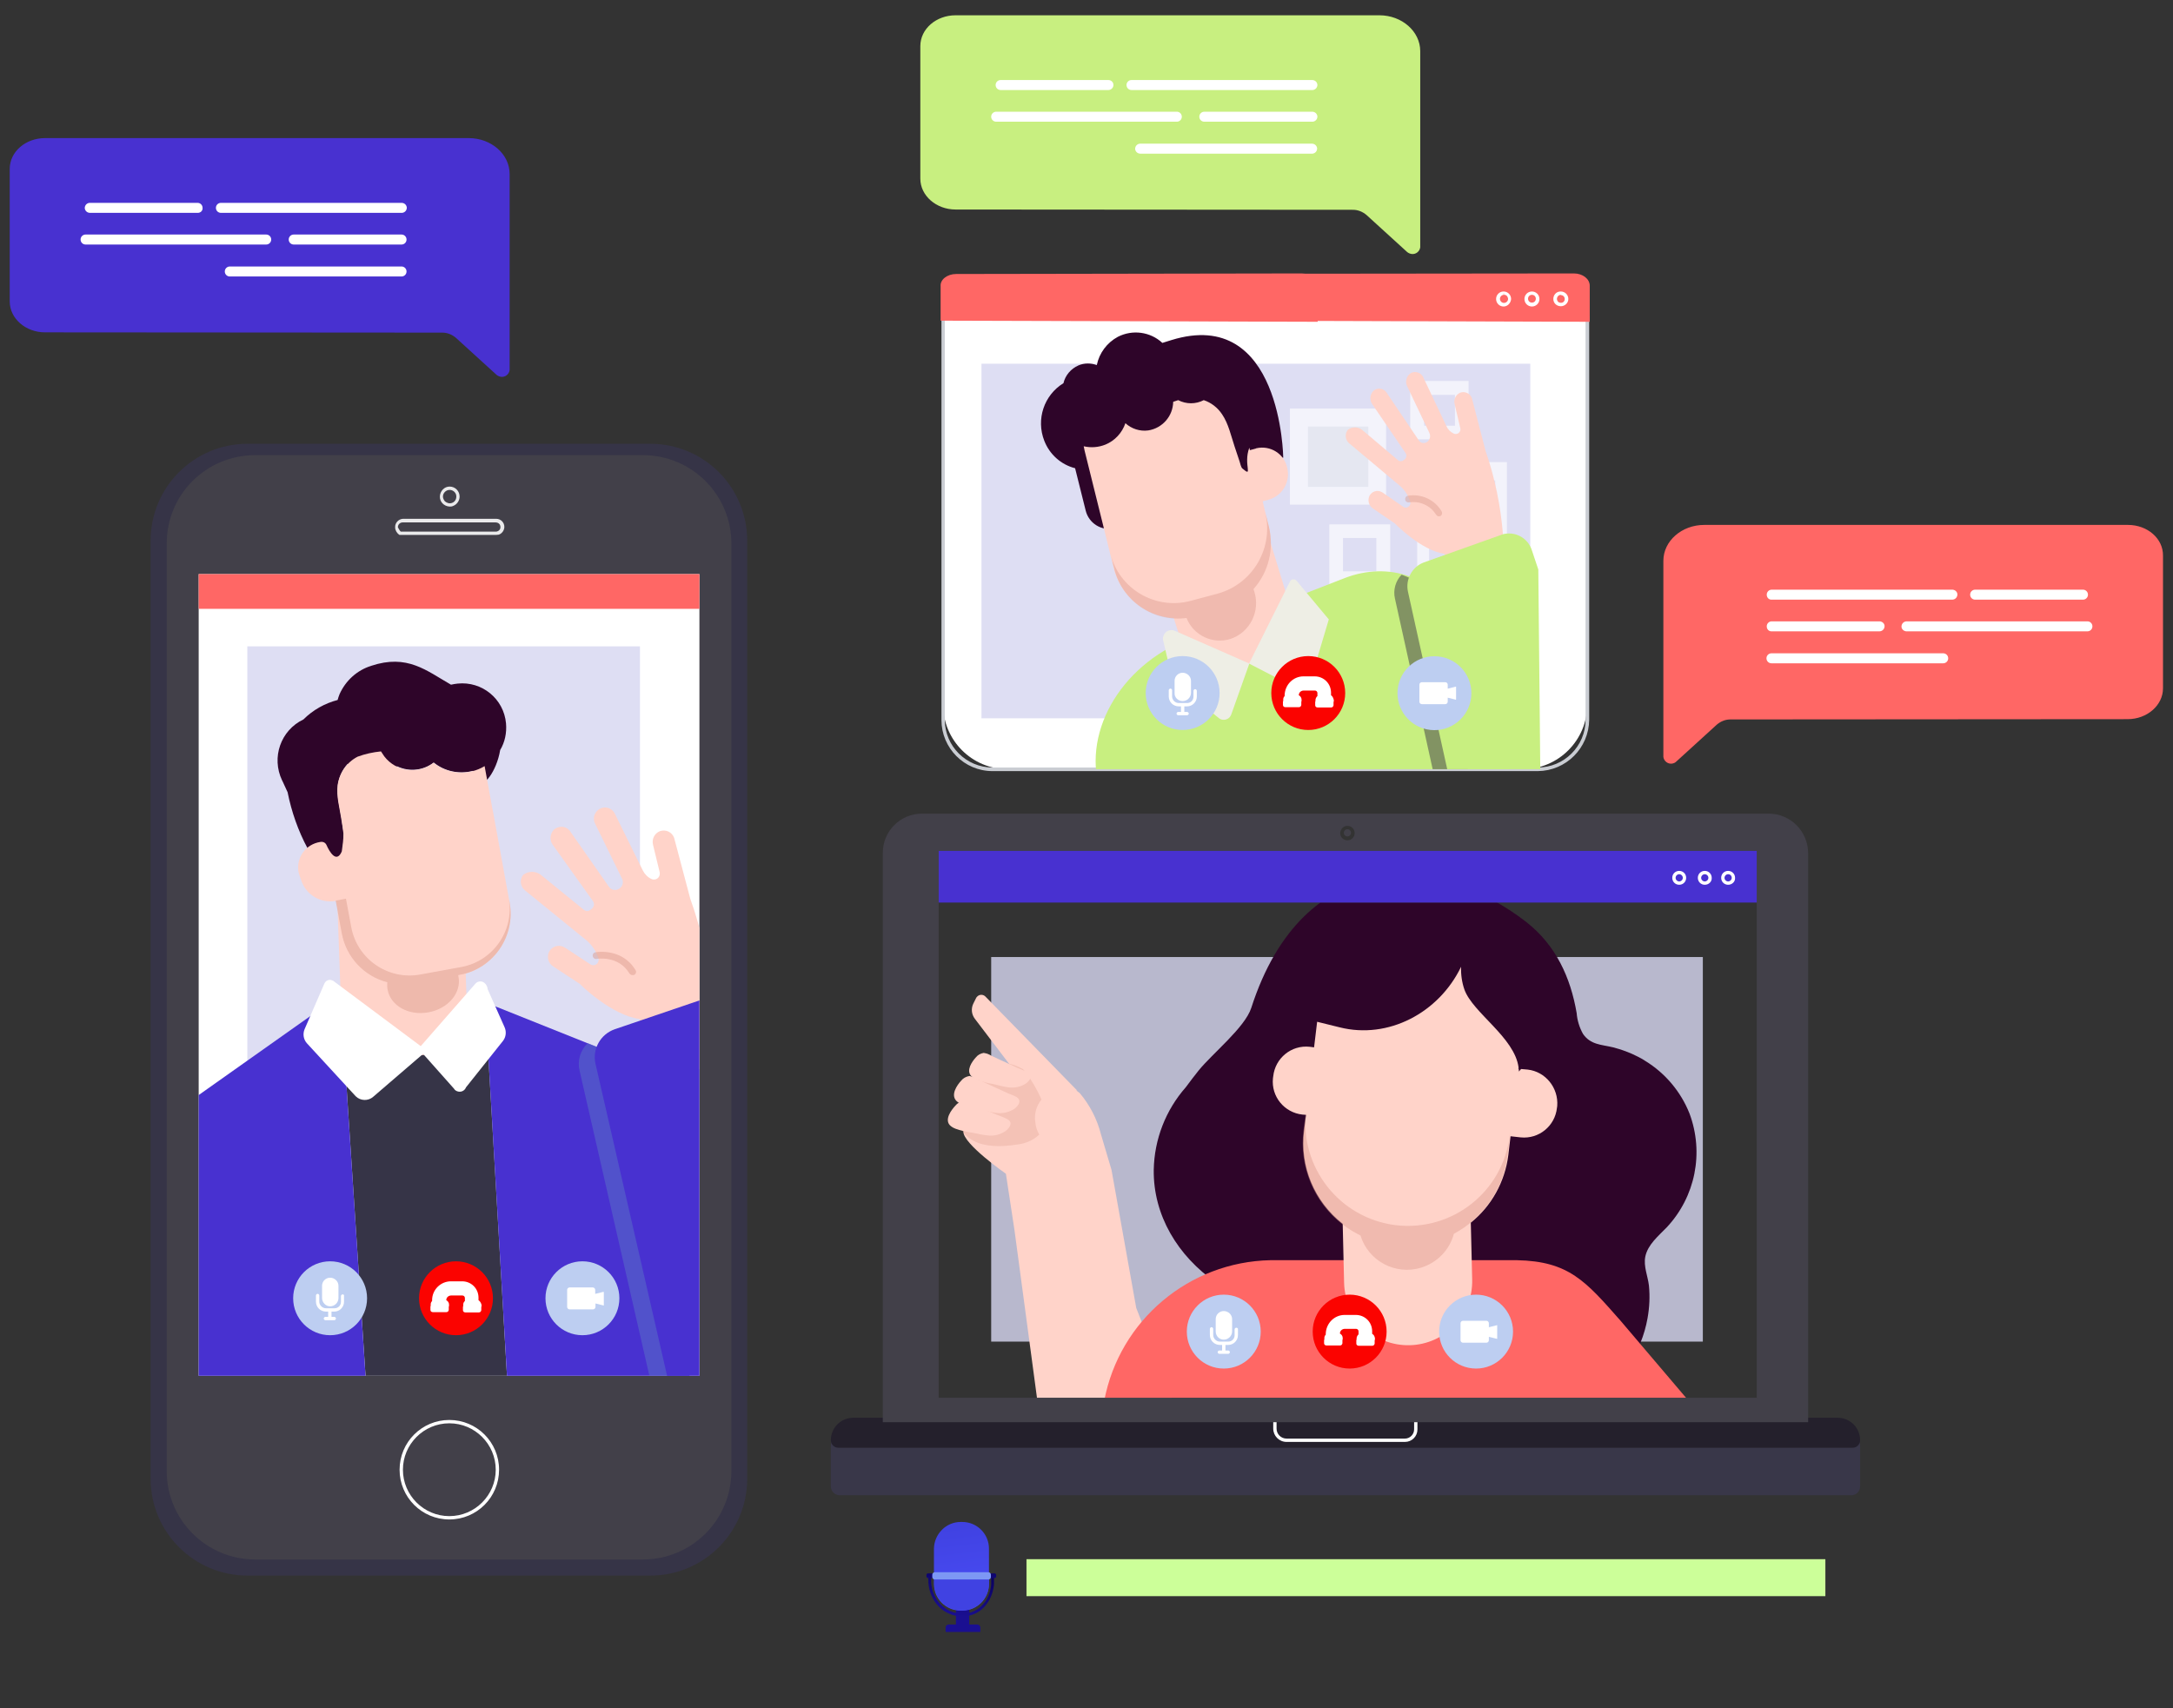
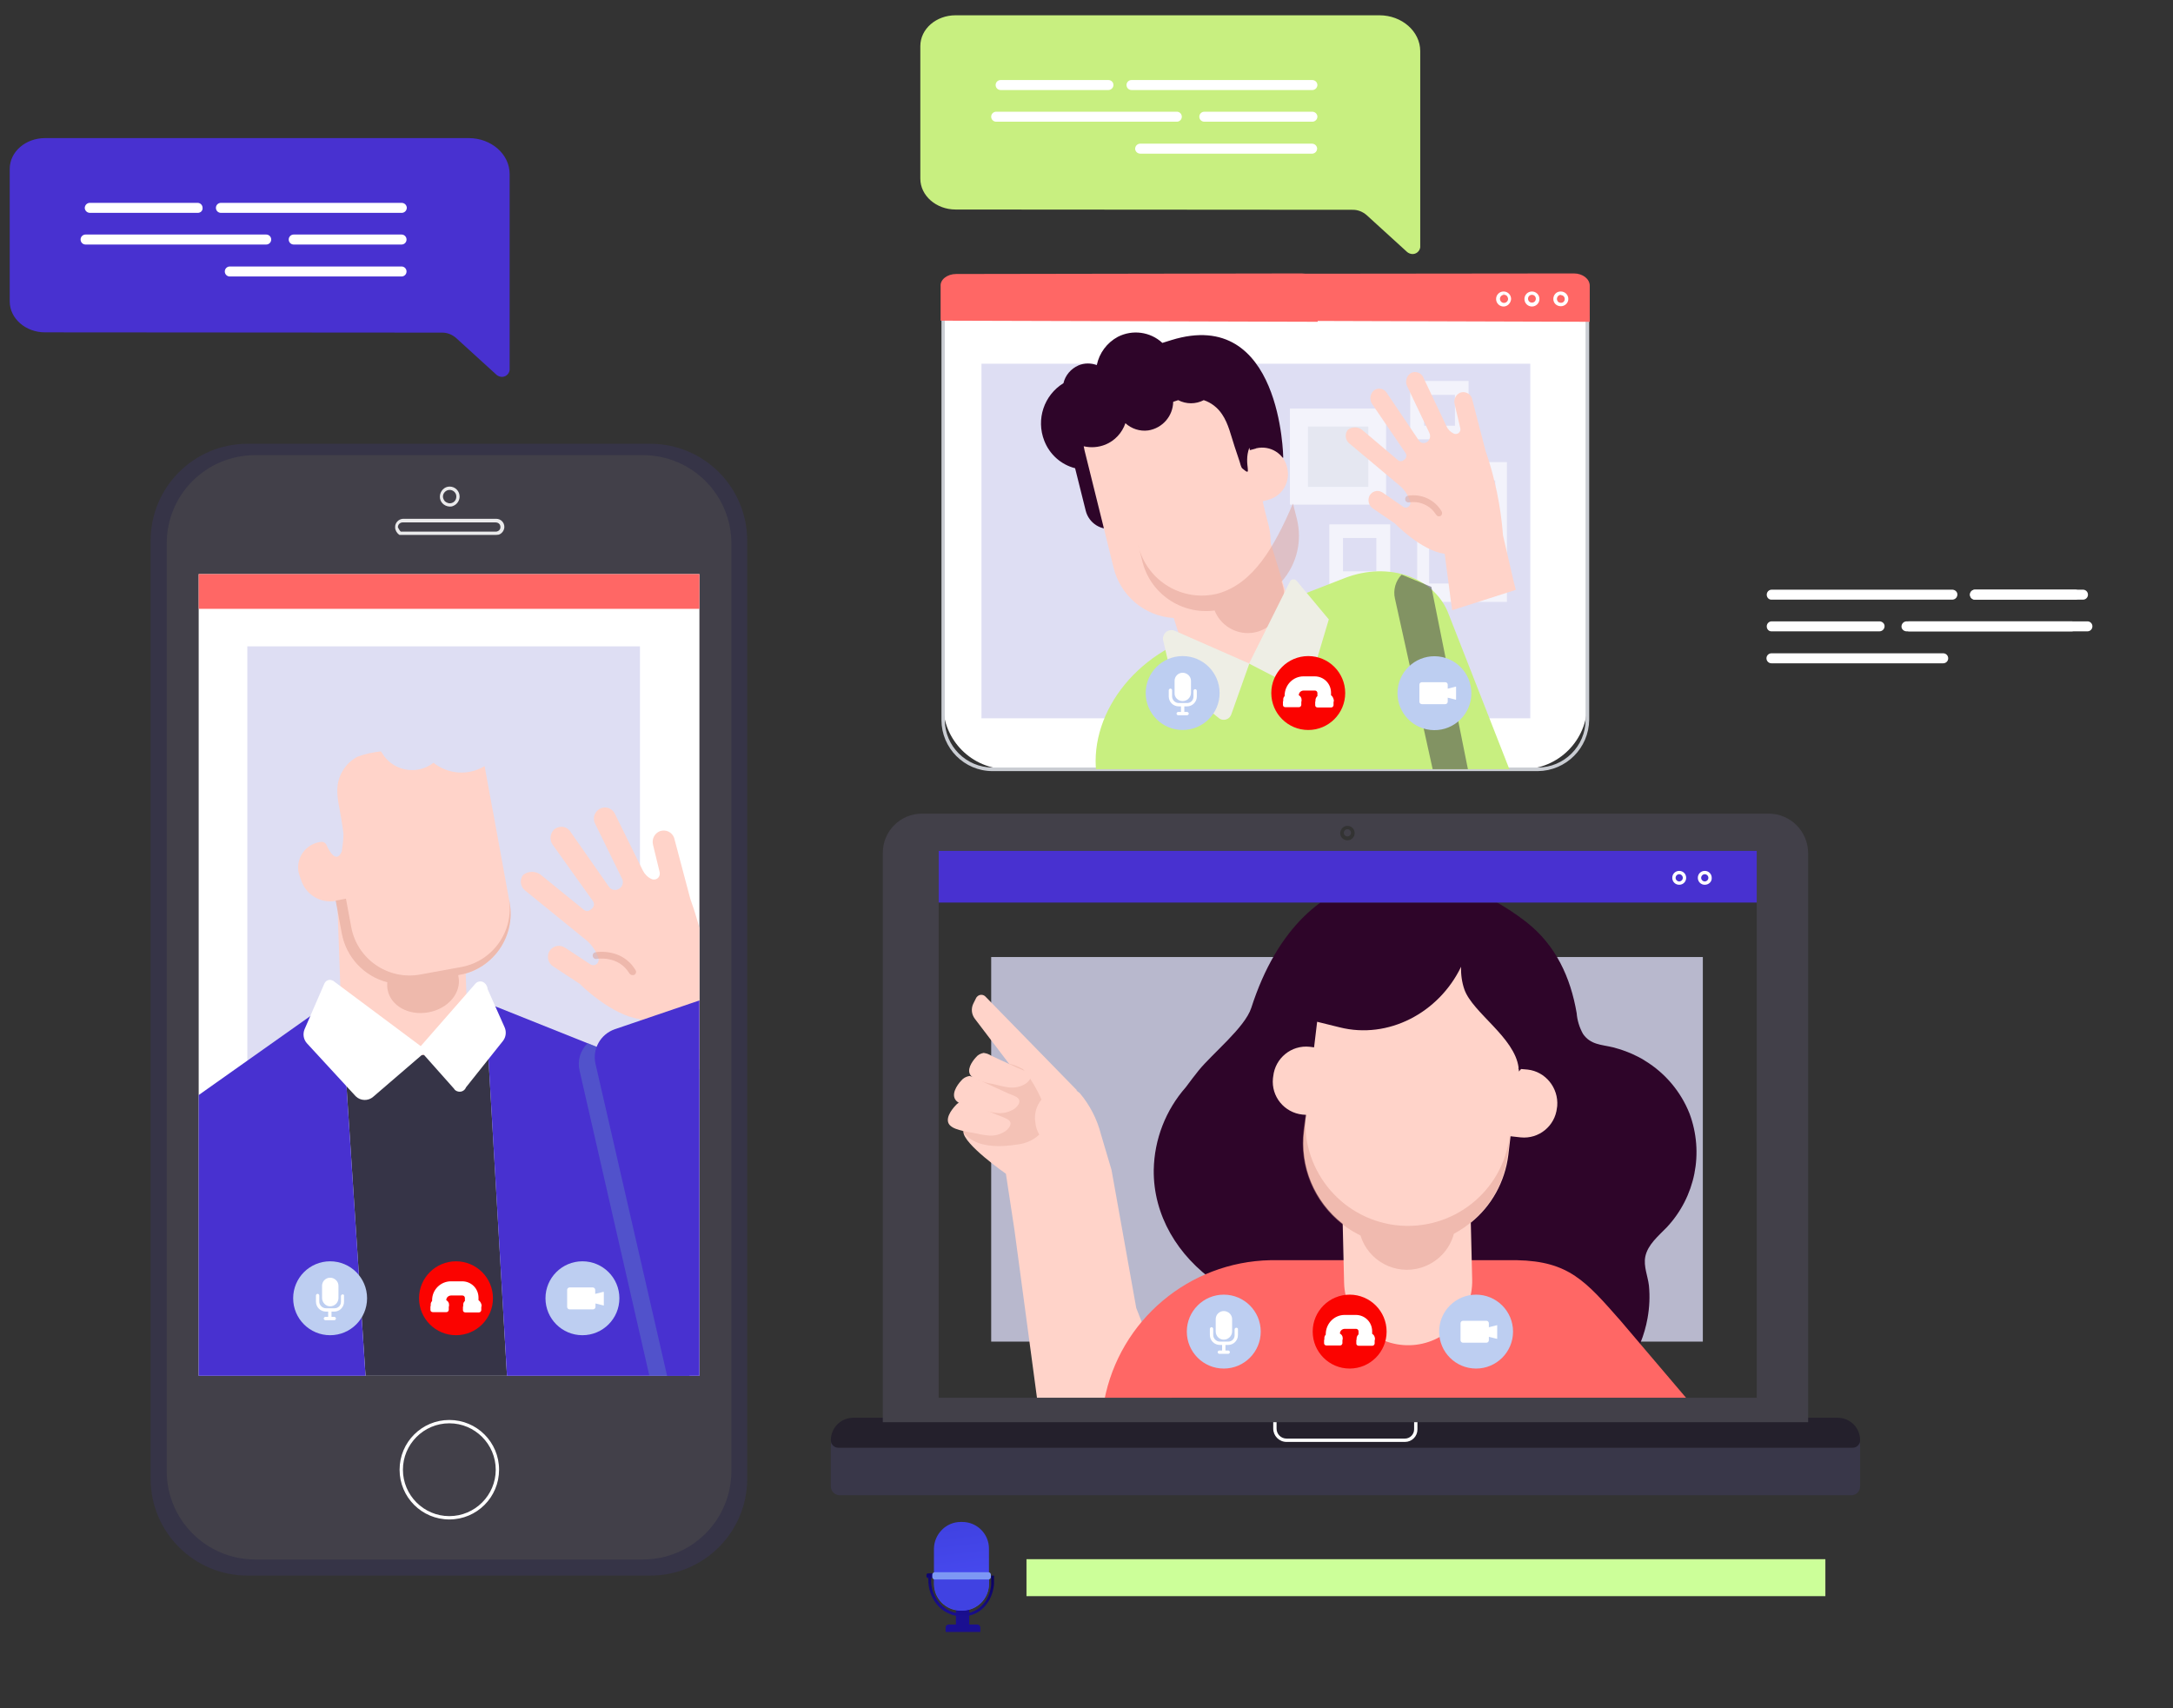
<svg xmlns="http://www.w3.org/2000/svg" xmlns:xlink="http://www.w3.org/1999/xlink" version="1.1" id="圖層_1" x="0px" y="0px" viewBox="0 0 782 614.7" style="enable-background:new 0 0 782 614.7;" xml:space="preserve">
  <rect x="0" y="0" width="782" height="614.7" fill="#333333" stroke="none" />
  <style type="text/css">
	.st0{opacity:0.81;fill:#D6D7F1;enable-background:new    ;}
	.st1{clip-path:url(#SVGID_2_);}
	.st2{fill:#FFD3C9;}
	.st3{opacity:0.32;fill:#DD9E8F;enable-background:new    ;}
	.st4{fill:#2E0529;}
	.st5{fill:#FF6765;}
	.st6{opacity:0.46;fill:#DD9E8F;enable-background:new    ;}
	.st7{fill:#FFFFFF;}
	.st8{fill:#CACDD3;}
	.st9{opacity:0.65;}
	.st10{opacity:0.81;}
	.st11{fill:#E4E8ED;}
	.st12{clip-path:url(#SVGID_4_);}
	.st13{fill:#C8EF80;}
	.st14{fill:#D7D7D7;}
	.st15{fill:#EEEEE5;}
	.st16{opacity:0.459;fill:#DD9E8F;enable-background:new    ;}
	.st17{opacity:0.52;fill:#424049;enable-background:new    ;}
	.st18{fill:#BDCEF1;}
	.st19{fill:#FB0300;}
	.st20{fill:#363447;}
	.st21{fill:#424049;}
	.st22{opacity:0.89;fill:#FFFFFF;enable-background:new    ;}
	.st23{clip-path:url(#SVGID_6_);}
	.st24{fill:#4831D0;}
	.st25{opacity:0.46;fill:#CA7966;enable-background:new    ;}
	.st26{opacity:0.499;fill:#DD9E8F;enable-background:new    ;}
	.st27{opacity:0.497;fill:#DD9E8F;enable-background:new    ;}
	.st28{opacity:0.52;fill:#5B72C6;enable-background:new    ;}
	.st29{fill:#393749;}
	.st30{fill:#24202C;}
	.st31{fill:url(#SVGID_7_);}
	.st32{fill:url(#SVGID_8_);}
	.st33{fill:url(#SVGID_9_);}
	.st34{fill:url(#SVGID_10_);}
	.st35{fill:url(#SVGID_11_);}
	.st36{fill:url(#SVGID_12_);}
	.st37{fill:url(#SVGID_13_);}
	.st38{fill:#7D97F4;}
	.st39{fill:#CCFF99;}
</style>
  <rect id="Rectangle_482" x="356.7" y="344.4" class="st0" width="256.1" height="138.4" />
  <g id="Group_236">
    <g>
      <defs>
        <rect id="SVGID_1_" x="331.9" y="324.8" width="295.9" height="178.3" />
      </defs>
      <clipPath id="SVGID_2_">
        <use xlink:href="#SVGID_1_" style="overflow:visible;" />
      </clipPath>
      <g class="st1">
        <g id="Group_235">
          <g id="Group_229">
            <path id="Path_51" class="st2" d="M408.9,470.7L400,421l-3.8-12.8c-1.4-5.5-4-10.5-7.6-14.8l-1.4-1.1l0.5,0.2l-33.1-33.9       c-0.8-0.8-2.1-0.8-2.9,0c-0.2,0.2-0.3,0.3-0.4,0.5l-1,2c-0.9,1.8-0.7,3.9,0.5,5.5l14.3,18.8c-2.8,0.8-5.7,1.4-8.5,1.8       c-2.3,0.3-4.4,1.5-5.9,3.2c-1,1.5-1.7,3.2-1.8,5c-0.7,4.9-2.1,6.9-2.2,11.8c-0.2,4.4,15.3,15.2,15.3,15.2l3.1,20.4l9.9,73.8       c0.1,0.6,0.2,1.2,0.3,1.7c5,28,39,39.6,60.8,21.4L408.9,470.7z" />
            <g id="Group_227">
              <path id="Path_52" class="st3" d="M372.6,403.9c-0.5-2.9,0.3-5.9,2.2-8.2c-1.7-3.9-3.9-7.6-6.6-10.9        c-17.2-10-23.5,16.8-23.5,16.8s-0.6,13.7,21.2,10.3c3-0.3,5.9-1.5,8.1-3.6C373.2,406.9,372.7,405.4,372.6,403.9z" />
            </g>
            <g id="Group_228">
              <path id="Path_53" class="st2" d="M350,387.5c0.6,0.2,1.2,0.5,1.8,0.9c-0.3-0.2-0.6-0.3-0.9-0.5c-3.3-1.6,4.2,2.1,7.6,3.6        c1.2,0.5,2.3,1.1,3.5,1.6c1.2,0.6,2.6,1,3.7,1.6c2.2,1.3,0.8,3.2-0.6,4.3c-2,1.3-4.3,1.8-6.6,1.5c-2-0.2-4-0.9-6-1.3        c-2.1-0.3-4.2-0.9-6.2-1.7c-0.8-0.3-1.6-0.8-2.2-1.4c-2-2.2,0.3-5.6,1.8-7.2c0.7-0.9,1.8-1.5,3-1.7        C349.2,387.3,349.6,387.4,350,387.5z" />
              <path id="Path_54" class="st2" d="M355.3,379.2c0.6,0.2,1.1,0.5,1.6,0.8c-0.3-0.2-0.6-0.3-0.8-0.4c-3.1-1.5,3.9,1.9,7.1,3.3        c1.1,0.5,2.1,1,3.2,1.5c1.1,0.5,2.4,0.9,3.4,1.5c2.1,1.2,0.8,3-0.6,4c-1.8,1.2-4,1.7-6.2,1.4c-1.9-0.2-3.7-0.8-5.6-1.2        c-2-0.3-3.9-0.8-5.8-1.6c-0.8-0.3-1.5-0.7-2.1-1.3c-1.9-2,0.3-5.2,1.7-6.7c0.7-0.9,1.7-1.4,2.8-1.6        C354.6,379,354.9,379.1,355.3,379.2z" />
              <path id="Path_55" class="st2" d="M347.8,396.3c0.6,0.2,1.1,0.5,1.6,0.8c-0.3-0.2-0.6-0.3-0.8-0.4c-3.1-1.4,4,1.9,7.2,3.2        c1.1,0.5,2.2,1,3.3,1.4c1.2,0.4,2.4,0.9,3.5,1.5c2.1,1.2,0.7,3.1-0.7,4.2c-1.9,1.3-4.2,1.9-6.4,1.6c-1.9-0.1-3.8-0.7-5.7-1        c-2-0.3-4-0.7-5.9-1.4c-0.8-0.3-1.5-0.7-2.1-1.3c-1.9-2.1,0.5-5.4,2-7c0.7-0.9,1.8-1.5,2.9-1.7        C347,396.2,347.4,396.2,347.8,396.3z" />
            </g>
          </g>
          <g id="Group_234">
            <path id="Path_56" class="st4" d="M589.5,380.3c-2.9-1.5-5.9-2.6-9-3.4c-4.2-1-8.1-0.9-10.8-4.8c-1.3-2.3-2.1-4.9-2.3-7.5       c-2.2-12.9-7.5-24.4-18-32.7c-32.1-25.1-80.5-27-99.1,30.8c-2.3,7.1-14.1,16.5-19,22.6c-1.4,1.8-3,3.8-4.6,6       c-7.2,8.2-11.3,18.7-11.5,29.7c-0.2,16.3,8.6,31,22.5,40.6c17,11.8,33.5,24.1,47.7,38.3c11.8,11.9,29.9,19.2,49.9,18.5       c28.9-1.1,53.3-19.8,57.6-44c0.7-3.9,0.9-7.8,0.5-11.8c-0.4-3.4-2-6.9-1.3-10.4c0.9-4.3,4.6-7.3,7.7-10.5       c10.3-11,13.5-26.8,8.2-41c-3.1-7.8-8.7-14.5-15.9-18.9C591.4,381.3,590.5,380.8,589.5,380.3z" />
            <g id="Group_230">
              <path id="Path_57" class="st5" d="M583.2,475.3c-12.6-14.3-18.6-21.4-37.3-21.8h-0.1c-0.2,0-0.4,0-0.6,0v0l-87.4,0h-0.6        c-29.3,0.6-54.3,21.6-59.8,50.5h210.2L583.2,475.3z" />
            </g>
            <g id="Group_233">
              <g id="Group_232">
                <g id="Group_231">
                  <path id="Path_58" class="st2" d="M549.7,384.9l-2.3-0.2c-0.5,0.6-0.8,0.9-0.8,0.9c0-0.3,0-0.7-0.1-1l-0.1,0l0.1-0.4          c-1.4-10.9-16.5-19.7-19.5-28.1c-0.9-2.6-1.3-5.4-1.2-8.2c-8,16.6-26.2,26.2-43.7,21.8l-8.1-2l-1.1,9.2l-1.6-0.2          c-6.6-0.7-12.4,4.1-13.1,10.6l0,0l-0.1,0.7c-0.7,6.6,4.1,12.4,10.6,13.1l1.3,0.1l-0.7,5.7c-1.6,12.8,3.7,25.5,13.9,33.5          l0.5,21.2c0.3,12.7,10.8,22.8,23.6,22.5c12.7-0.3,22.8-10.8,22.5-23.6l-0.5-20.5c7.5-6,12.3-14.8,13.5-24.3l0.8-6.8l3.6,0.4          c6.6,0.7,12.4-4.1,13.1-10.6l0,0l0.1-0.7C560.9,391.5,556.2,385.6,549.7,384.9z" />
                </g>
                <path id="Path_59" class="st6" d="M502.3,440.9L502.3,440.9c-20.3-2.5-34.7-20.9-32.3-41.2l-0.9,7.2         c-1.9,15.7,6.3,30.8,20.5,37.7c2.8,9.2,12.6,14.4,21.8,11.6c5.8-1.8,10.3-6.4,11.8-12.2c10.7-5.7,17.9-16.2,19.3-28.2         l1.1-9.4l-0.3,2.1C541,428.8,522.6,443.3,502.3,440.9z" />
              </g>
            </g>
          </g>
        </g>
      </g>
    </g>
  </g>
  <g id="Group_162">
    <path id="Rectangle_468" class="st7" d="M548,276.8H362.6c-12.8,0-23.2-10.4-23.2-23.2l0,0V114.2h231.8v139.4   C571.2,266.4,560.8,276.8,548,276.8L548,276.8z" />
    <path id="Path_1" class="st8" d="M553.4,277.5H357.2c-10.2,0-18.4-8.3-18.4-18.4V113.6h233.1V259   C571.8,269.2,563.6,277.4,553.4,277.5z M340,114.8V259c0,9.5,7.7,17.2,17.2,17.2h196.2c9.5,0,17.2-7.7,17.2-17.2V114.8H340z" />
  </g>
  <path id="Path_2" class="st5" d="M344.1,98.6l124.3-0.2c0.5,0,1,0.1,1.5,0.1l96.5-0.1c3.2,0,5.7,2,5.7,4.4l0,13l-97.9-0.3v0.3  l-135.7-0.4l0-12.4C338.3,100.6,340.9,98.6,344.1,98.6z" />
  <path id="Path_3" class="st7" d="M561.7,110.2c-1.5,0-2.7-1.1-2.7-2.6c0-1.5,1.1-2.7,2.6-2.7c0,0,0.1,0,0.1,0l0,0  c1.5,0,2.7,1.2,2.7,2.7l0,0C564.4,109,563.2,110.2,561.7,110.2C561.7,110.2,561.7,110.2,561.7,110.2z M561.7,105.5v0.6  c-0.8,0-1.4,0.7-1.4,1.5c0,0.4,0.2,0.7,0.4,1c0.6,0.5,1.5,0.5,2,0c0.3-0.3,0.4-0.6,0.4-1c0-0.8-0.6-1.4-1.4-1.4L561.7,105.5z" />
  <path id="Path_4" class="st7" d="M551.3,110.3c-1.5,0-2.7-1.2-2.7-2.7c0-1.5,1.2-2.7,2.7-2.7l0,0c1.5,0,2.7,1.2,2.7,2.7  C554,109.1,552.8,110.3,551.3,110.3z M551.3,105.5v0.6c-0.8,0-1.4,0.6-1.4,1.4s0.6,1.4,1.4,1.4c0.8,0,1.4-0.6,1.4-1.4v0  c0-0.8-0.6-1.4-1.4-1.4V105.5z" />
  <path id="Path_5" class="st7" d="M541.1,110.3c-1.5,0-2.7-1.2-2.7-2.7c0-1.5,1.2-2.7,2.7-2.7l0,0c1.5,0,2.7,1.2,2.7,2.7  C543.7,109.1,542.5,110.3,541.1,110.3z M541.1,105.5v0.6c-0.8,0.1-1.4,0.8-1.3,1.6s0.8,1.4,1.6,1.3c0.8-0.1,1.4-0.8,1.3-1.6  c-0.1-0.7-0.6-1.3-1.3-1.3c-0.1,0-0.2,0-0.2,0V105.5z" />
  <g id="Group_169">
    <rect id="Rectangle_469" x="353.2" y="130.9" class="st0" width="197.5" height="127.6" />
    <g id="Group_168" class="st9">
      <g id="Group_167">
        <rect id="Rectangle_470" x="464.2" y="147" class="st7" width="34.6" height="34.6" />
        <g id="Group_163" class="st10">
          <rect id="Rectangle_471" x="470.7" y="153.5" class="st11" width="21.7" height="21.7" />
        </g>
        <g id="Group_164">
          <path id="Path_6" class="st7" d="M507.5,137.1v21h21v-21H507.5z M523.6,153.2h-11.1v-11.1h11.1L523.6,153.2z" />
        </g>
        <g id="Group_165">
          <path id="Path_7" class="st7" d="M478.4,188.7v21.9h21.9v-21.9H478.4z M495.3,205.6h-12v-12h12V205.6z" />
        </g>
        <g id="Group_166">
          <path id="Path_8" class="st7" d="M510,166.3v50.3h32.3v-50.3H510z M538.1,210h-23.8v-37.1h23.8L538.1,210z" />
        </g>
      </g>
    </g>
  </g>
  <g id="Group_190">
    <g>
      <defs>
        <polygon id="SVGID_3_" points="340.2,116.3 552.7,114.4 554.3,276.8 340.2,276.8    " />
      </defs>
      <clipPath id="SVGID_4_">
        <use xlink:href="#SVGID_3_" style="overflow:visible;" />
      </clipPath>
      <g class="st12">
        <g id="Group_189">
          <g id="Group_188">
            <g id="Group_177">
              <g id="Group_176">
                <g id="Group_175">
                  <g id="Group_174">
                    <g id="Group_173">
                      <g id="Group_172">
                        <g id="Group_171">
                          <g id="Group_170">
                            <path id="Path_9" class="st13" d="M427.7,229.9l56.3-21.9c15.8-6.1,32.5-0.2,37.4,13.2l24.2,61.8L396.4,286l0,0               C388.7,264.8,402.7,239.6,427.7,229.9z" />
                          </g>
                        </g>
                      </g>
                    </g>
                  </g>
                </g>
              </g>
            </g>
            <g id="Group_180">
              <path id="Path_10" class="st4" d="M461.8,164.7c0,0-0.6-54.6-40.3-42.3c-1.1,0.3-2.1,0.7-3.2,1c-4.3-4-10.7-4.9-16-2.2        c-3.9,2.1-6.7,5.8-7.6,10.2c-2.1-0.8-4.5-0.8-6.6,0.1c-2.7,1.2-4.7,3.5-5.4,6.4c-7,4.3-9.9,13-6.9,20.7        c1.9,4.9,6,8.6,11.1,9.9l3.8,15.2c1.1,4.6,5.7,7.5,10.3,6.4c0,0,0,0,0,0l0.2,0l58-15.5l-2.3-9.3        C458.2,165.2,459.9,165,461.8,164.7z" />
              <g id="Group_179">
                <g id="Group_178">
                  <path id="Path_11" class="st2" d="M463.4,215.4l-6.1-19.9c0-2.1-0.2-4.2-0.7-6.2l-1.4-5.5l0,0l-0.8-3.4l2.2-0.6          c5-1.4,7.9-6.6,6.6-11.6l0,0c-1.1-4.9-6-8-11-6.9c-0.1,0-0.1,0-0.2,0.1l-2.2,0.6l-0.2-0.9c-2.3,6.1,1.6,11-2.5,7.5          c-0.5-0.4-0.8-1.9-1-2.5c-0.6-1.8-1.2-3.6-1.8-5.4c-1.3-3.9-2.2-8.2-4.5-11.6c-1.6-2.4-3.9-4.2-6.6-5.1          c-2.9,1.5-6.3,1.5-9.2,0c-0.6,0.2-1.2,0.4-1.8,0.6c-0.1,5.2-3.9,9.5-9,10.3c-3,0.4-6-0.6-8.2-2.6c-1.2,3.5-3.8,6.3-7.2,7.7          c-2.5,1-5.2,1.2-7.8,0.6c0.1,0.5,0.2,1,0.3,1.5l7,28.2l3.4,13.8c2.4,10.2,11.2,17.7,21.7,18.3l1.8,5.7          c2.7,9.2,12.3,14.5,21.5,11.9c0.1,0,0.2-0.1,0.4-0.1l5.8-1.9C461.4,234.8,466.4,224.8,463.4,215.4z" />
-                   <path id="Path_12" class="st6" d="M438.3,213.6l-10.1,2.7c-12.6,3.2-25.4-4.4-28.6-17c0,0,0,0,0,0c0-0.2-0.1-0.4-0.1-0.5          l1.4,5.5c2.7,11.9,14.1,19.7,26.1,18.1c2.5,6.3,9.5,9.6,15.9,7.5c7-2.4,10.7-10,8.5-17c-0.1-0.3-0.2-0.6-0.3-0.9          c5.5-6.2,7.5-14.6,5.5-22.6l-1.4-5.5C458.6,196.8,451.1,210,438.3,213.6z" />
+                   <path id="Path_12" class="st6" d="M438.3,213.6c-12.6,3.2-25.4-4.4-28.6-17c0,0,0,0,0,0c0-0.2-0.1-0.4-0.1-0.5          l1.4,5.5c2.7,11.9,14.1,19.7,26.1,18.1c2.5,6.3,9.5,9.6,15.9,7.5c7-2.4,10.7-10,8.5-17c-0.1-0.3-0.2-0.6-0.3-0.9          c5.5-6.2,7.5-14.6,5.5-22.6l-1.4-5.5C458.6,196.8,451.1,210,438.3,213.6z" />
                </g>
              </g>
            </g>
            <path id="Path_13" class="st14" d="M464.9,241c0.1,0.4-0.1,0.9-0.5,1.1c-0.4,0.1-0.9-0.1-1-0.5c0,0,0,0,0,0l0,0       c-0.1-0.4,0.1-0.9,0.5-1.1C464.3,240.3,464.7,240.6,464.9,241C464.8,241,464.8,241,464.9,241L464.9,241z" />
            <path id="Path_14" class="st14" d="M442,248.4c0.1,0.4-0.1,0.9-0.5,1.1c-0.4,0.1-0.9-0.1-1-0.5c0,0,0,0,0,0l0,0       c-0.1-0.4,0.1-0.9,0.5-1.1C441.4,247.7,441.9,247.9,442,248.4C442,248.4,442,248.4,442,248.4L442,248.4z" />
            <g id="Group_181">
              <path id="Path_15" class="st15" d="M418.6,230.5l3.3,14.2l16.7,13.7c1.2,1,3,0.8,4-0.4c0.2-0.3,0.4-0.6,0.5-0.9l6.5-18.3        l-26.8-11.8c-1.6-0.7-3.4,0.1-4,1.6C418.5,229.2,418.4,229.9,418.6,230.5L418.6,230.5z" />
              <path id="Path_16" class="st15" d="M464.2,209.3l-14.7,29.5l17.6,9.1c1.5,0.7,3.3,0.1,4-1.3c0.1-0.2,0.2-0.4,0.2-0.6l6.9-23.1        L466.6,209c-0.5-0.6-1.4-0.7-2-0.2C464.4,209,464.3,209.1,464.2,209.3L464.2,209.3z" />
            </g>
            <g id="Group_187">
              <g id="Group_186">
                <g id="Group_185">
                  <g id="Group_184">
                    <g id="Group_183">
                      <g id="Group_182">
                        <path id="Path_17" class="st2" d="M522.6,219.6L522.6,219.6l-0.6-4.3l-2.1-16c-8.4-1.1-17.9-10.9-17.9-10.9l-7.9-5.4             c-1.5-1-2-2.9-1.3-4.5c0.8-1.6,2.7-2.3,4.3-1.5c0.1,0.1,0.3,0.1,0.4,0.2c0,0,4.5,3.1,7.5,5.2c0.8,0.5,1.8,0.3,2.3-0.5             c0.3-0.4,0.3-0.9,0.2-1.4c-0.7-2.1-1.8-3.9-3.4-5.4c-0.1-0.1-18.6-15.6-18.6-15.6c-1.4-1.2-1.6-3.3-0.5-4.8l0,0             c1.5-1.2,3.7-1.2,5.2,0l12.9,10.9c0.6,0.5,1.4,0.5,2,0l0.4-0.3c0.7-0.6,0.8-1.6,0.3-2.3l-12-17.6c-1-1.5-0.8-3.4,0.4-4.7             c1.3-1.2,3.3-1.1,4.5,0.2c0.1,0.1,0.2,0.3,0.3,0.4l11.6,17.2c0.6,0.9,1.7,1.2,2.7,0.7c1.2-0.6,1.7-2.1,1.1-3.4l-8-16.8             c-0.8-1.6-0.3-3.5,1.1-4.6c1.5-1,3.5-0.5,4.5,1c0.1,0.1,0.2,0.3,0.2,0.4l8.3,17.5c0.5,1.2,1.4,2.1,2.6,2.7l0,0             c0.9,0.4,1.9,0.1,2.3-0.8c0.2-0.4,0.2-0.8,0.1-1.2l-2-8.5c-0.5-1.7,0.4-3.5,2-4.2c1.7-0.6,3.6,0.3,4.2,2             c0,0.1,0.1,0.3,0.1,0.4l4.8,18.5c3.4,9.8,5.5,20.1,6.3,30.5l3.7,16l0.9,3.6l-0.1,0L522.6,219.6z" />
                      </g>
                    </g>
                  </g>
                </g>
              </g>
              <path id="Path_18" class="st16" d="M517.8,185.8c-0.4,0-0.8-0.2-1-0.6c-2.1-3.3-5.8-5-9.7-4.4c-0.7,0.1-1.3-0.3-1.4-1        c0,0,0,0,0,0v0c-0.1-0.7,0.3-1.3,1-1.4c4.8-0.8,9.6,1.4,12.1,5.6c0.3,0.6,0.2,1.3-0.4,1.7C518.2,185.8,518,185.8,517.8,185.8z        " />
              <path id="Path_19" class="st17" d="M515.1,211.2l-10.7-4.4c-2.2,2.3-3.1,5.5-2.4,8.6l21,95h12L515.1,211.2z" />
-               <path id="Path_20" class="st13" d="M512.4,202.4c-4.3,1.6-6.7,6.2-5.7,10.6l21.3,96.3c0.7,9.2,17.6,14.6,33.8,8.9l0,0        c15.1-5.6,22.8-22.3,17.2-37.4l-27.7-82.7c-1.4-4.6-6.3-7.2-10.9-5.7c-0.1,0-0.2,0.1-0.2,0.1L512.4,202.4z" />
            </g>
          </g>
        </g>
      </g>
    </g>
  </g>
  <g id="Group_196">
    <g id="Group_192">
      <ellipse id="Ellipse_4" transform="matrix(0.109 -0.994 0.994 0.109 212.032 735.475)" class="st18" cx="516.3" cy="249.4" rx="13.3" ry="13.3" />
      <path id="Path_22" class="st7" d="M523.9,247.1l-2.8,0.7c-0.1,0-0.1,0.1-0.1,0.1v-1.5c0-0.5-0.4-0.9-0.9-0.9l0,0h-8.4    c-0.5,0-0.9,0.4-0.9,0.9v0v6.1c0,0.5,0.4,0.9,0.9,0.9h8.4c0.5,0,0.9-0.4,0.9-0.9l0,0v-1.5c0,0.1,0,0.1,0.1,0.1l2.8,0.7    c0.1,0,0.1,0,0.1-0.1c0,0,0,0,0,0v-4.7C524,247.2,524,247.1,523.9,247.1C523.9,247.1,523.9,247.1,523.9,247.1    C523.9,247.1,523.9,247.1,523.9,247.1z" />
    </g>
    <g id="Group_193">
      <circle id="Ellipse_5" class="st19" cx="470.8" cy="249.4" r="13.3" />
      <path id="Path_23" class="st7" d="M479,250.2v-0.9c0-3.3-2.6-5.9-5.9-5.9h-4c-3.7,0-6.7,3-6.8,6.8v0.3c-0.3,0.3-0.5,0.7-0.5,1.2    v0.5c0,0.1-0.1,0.2-0.1,0.3v1.2c0,0.5,0.4,0.8,0.9,0.8h4.8c0.5,0,0.8-0.3,0.9-0.8v-1.1c0-0.1,0.1-0.3,0.1-0.4v-0.4    c0-0.7-0.4-1.3-1-1.6c0-1,0.8-1.7,1.8-1.7h4c0.5,0,0.9,0.4,0.9,0.9v1.1c-0.4,0.3-0.6,0.8-0.7,1.3v0.5c0,0.1-0.1,0.2-0.1,0.3v1.2    c0,0.5,0.4,0.8,0.9,0.8h4.8c0.5,0,0.8-0.3,0.9-0.8v-1.1c0-0.1,0.1-0.3,0.1-0.4v-0.4C479.8,251.1,479.5,250.5,479,250.2z" />
    </g>
    <g id="Group_195">
      <circle id="Ellipse_6" class="st18" cx="425.6" cy="249.4" r="13.3" />
      <g id="Group_194">
        <path id="Path_24" class="st7" d="M425.6,252.3c1.6,0,3-1.3,3-3V245c0-1.6-1.4-2.9-3-2.9c-1.6,0-2.9,1.3-2.9,2.9l0,0v4.4     C422.6,251,424,252.3,425.6,252.3z" />
        <path id="Path_25" class="st7" d="M430.1,248c-0.3,0-0.6,0.3-0.6,0.6c0,0,0,0,0,0l0,0v2.1c0,1.3-1,2.3-2.3,2.3c0,0,0,0,0,0h-3     c-1.3,0-2.4-1.1-2.4-2.4v-2.2c0-0.3-0.3-0.6-0.6-0.6c-0.3,0-0.6,0.3-0.6,0.6l0,0v2.2c0,2,1.6,3.6,3.6,3.6h0.8v1.9c0,0,0,0,0,0.1     h-1c-0.3,0-0.6,0.3-0.6,0.6c0,0.3,0.3,0.6,0.6,0.6h3.2c0.3,0,0.6-0.3,0.6-0.6c0-0.3-0.3-0.6-0.6-0.6h-1c0,0,0,0,0-0.1v-1.9h1     c1.9,0,3.5-1.6,3.5-3.5c0,0,0,0,0,0v-2.1C430.7,248.3,430.4,248,430.1,248C430.1,248,430.1,248,430.1,248L430.1,248z" />
      </g>
    </g>
  </g>
  <g id="Group_199">
    <path id="Rectangle_472" class="st20" d="M89.1,159.7H234c19.3,0,34.9,15.6,34.9,34.9v337.5c0,19.3-15.6,34.9-34.9,34.9H89.1   c-19.3,0-34.9-15.6-34.9-34.9V194.6C54.2,175.3,69.8,159.7,89.1,159.7z" />
    <path id="Rectangle_473" class="st21" d="M91.8,163.8h139.6c17.5,0,31.8,14.2,31.8,31.8v333.8c0,17.5-14.2,31.8-31.8,31.8H91.8   c-17.5,0-31.8-14.2-31.8-31.8V195.5C60,178,74.2,163.8,91.8,163.8z" />
    <g id="Group_198">
      <g id="Group_197">
        <path id="Path_26" class="st22" d="M161.8,182.3c-2-0.1-3.6-1.7-3.5-3.7c0.1-1.9,1.6-3.5,3.5-3.5l0,0c2,0,3.6,1.6,3.6,3.6     c0,1.5-1,2.9-2.4,3.4l0,0C162.6,182.3,162.2,182.3,161.8,182.3z M161.8,176.3c-1.3,0-2.4,1.1-2.4,2.4c0,0.6,0.3,1.2,0.7,1.7     c0.7,0.6,1.6,0.9,2.5,0.6l0,0c1.3-0.4,1.9-1.8,1.5-3.1C163.7,176.9,162.8,176.3,161.8,176.3L161.8,176.3L161.8,176.3z" />
        <path id="Path_27" class="st22" d="M178.5,192.5h-34.7l-0.2-0.1c-0.8-0.6-1.4-1.6-1.4-2.6c-0.1-1.6,1.2-3,2.8-3.1     c0,0,0.1,0,0.1,0h33.5c1.6,0,2.9,1.3,2.9,2.9c0,1.2-0.8,2.4-2,2.8l0,0C179.2,192.4,178.9,192.5,178.5,192.5z M144.2,191.3h34.3     c0.2,0,0.4,0,0.5-0.1c0.9-0.3,1.3-1.2,1-2.1c-0.2-0.7-0.9-1.1-1.6-1.1h-33.5c-0.9,0-1.7,0.7-1.7,1.7l0,0c0,0,0,0.1,0,0.1     C143.5,190.3,143.8,190.9,144.2,191.3L144.2,191.3z" />
      </g>
    </g>
    <path id="Path_28" class="st7" d="M161.7,546.8c-9.9,0-17.9-8-17.9-17.9s8-17.9,17.9-17.9c9.9,0,17.9,8,17.9,17.9   S171.6,546.8,161.7,546.8L161.7,546.8z M161.7,512.2c-9.2,0-16.7,7.5-16.7,16.7c0,9.2,7.5,16.7,16.7,16.7c9.2,0,16.7-7.5,16.7-16.7   S170.9,512.2,161.7,512.2C161.7,512.2,161.7,512.2,161.7,512.2z" />
  </g>
  <g id="Group_223">
    <g id="Group_200">
      <rect id="Rectangle_474" x="71.5" y="206.6" class="st7" width="180.2" height="288.5" />
      <rect id="Rectangle_475" x="71.5" y="206.6" class="st5" width="180.2" height="12.5" />
      <rect id="Rectangle_476" x="89" y="232.6" class="st0" width="141.3" height="242.3" />
    </g>
    <g id="Group_217">
      <g>
        <defs>
          <rect id="SVGID_5_" x="71.5" y="206.6" width="180.2" height="288.5" />
        </defs>
        <clipPath id="SVGID_6_">
          <use xlink:href="#SVGID_5_" style="overflow:visible;" />
        </clipPath>
        <g class="st23">
          <g id="Group_216">
            <g id="Group_215">
              <g id="Group_201">
                <path id="Path_29" class="st20" d="M182.5,496l-7.8-133.6l-3.1-1.5l-46.1,4.2l-2.4,1.5l8.5,129.3H182.5z" />
                <path id="Path_30" class="st24" d="M248.3,496l-23.9-115.4l-49.8-19.9l0.1,1.7l7.8,133.6L248.3,496z" />
                <path id="Path_31" class="st24" d="M131.6,496l-8.5-129.3l-0.6-8.7l-53.3,37.7l-7,100.3L131.6,496z" />
              </g>
              <g id="Group_208">
                <g id="Group_206">
                  <g id="Group_205">
-                     <path id="Path_32" class="st4" d="M182.1,260.3c-0.8-8.8-8.6-15.2-17.4-14.3c-0.8,0.1-1.6,0.2-2.4,0.4           c-8.9-5.1-15.7-11.1-28.7-6.8c-5.1,1.6-9.2,5.3-11.4,10.2c-0.3,0.7-0.5,1.4-0.7,2.1c-4.6,1.2-8.9,3.6-12.3,7           c-8.2,3.9-11.6,13.7-7.7,21.9c0.1,0.2,0.2,0.4,0.3,0.6l1.7,3.7c1.4,7,3.8,13.9,7.2,20.2c0.6-0.2,2.9,1.8,2.9,1.8           s7.8,4.6,9.4,0.9c0.4-2.7,0.7-5.4,0.7-8.2c-0.3-1.8-0.6-3.6-0.8-5.4c-0.6-3.9-1.8-8-1.3-12c0.4-2.8,1.6-5.4,3.5-7.5           c5.8,1.7,12,2,17.9,0.9c4.3,2,9.3,1.5,13.1-1.4c3.9,3.2,9.2,4.3,14.1,3c1,1.1,1.8,2.3,2.4,3.6c1.1,2.8,6.1-3.2,7.4-11.1           C181.7,267.1,182.4,263.7,182.1,260.3z" />
                    <path id="Path_33" class="st25" d="M174.2,274.5L174.2,274.5l3.3,17.9L174.2,274.5z" />
                    <g id="Group_204">
                      <g id="Group_203">
                        <g id="Group_202">
                          <path id="Path_34" class="st2" d="M183.4,324.8l-0.3-1.6l0,0l-5.6-30.7l-0.4-2l-2.7-14.8c-5.8,3.5-13.1,3-18.4-1.2              c-5.5,4.3-13.5,3.2-17.7-2.3c-0.4-0.6-0.8-1.2-1.2-1.8c-2.9,0.3-5.7,0.9-8.4,1.9c-3.9,2-6.6,5.9-7.2,10.3              c-0.5,4,0.7,8,1.3,12c0.3,1.8,0.6,3.6,0.8,5.4c0,2.2-0.3,4.3-0.6,6.4c-1.9,4.4-4.4,0.2-5.5-2.3              c-0.4-0.9-1.3-1.3-2.3-1.1l0,0c-5.1,0.8-8.6,5.5-7.8,10.6c0.1,0.6,0.3,1.2,0.5,1.8l0.5,1.4c1.7,5.2,7,8.4,12.5,7.4l0,0              l0.6,3.4l1.3,36.4c0.3,9.2,8.1,16.5,17.3,16.1l11.8-0.4c9.2-0.3,16.5-8.1,16.1-17.3l0,0l-0.4-12              C178.6,347.1,185.5,336.1,183.4,324.8z" />
                        </g>
                        <path id="Path_35" class="st26" d="M183.4,324.8l-0.3-1.6c2.1,11.6-5.6,22.7-17.1,24.8l-14.8,2.7             c-11.6,2.1-22.7-5.6-24.8-17.1c0,0,0,0,0,0l-1.9-10.2l-3.7,0.7l2.2,11.8c1.6,8.6,8,15.4,16.4,17.6             c-0.1,0.9-0.1,1.8,0.1,2.7c1.1,5.8,7.6,9.4,14.7,8.1s11.9-7,10.8-12.8c0-0.2-0.1-0.4-0.1-0.6l0.6-0.1             C177.6,348.6,185.6,336.9,183.4,324.8z" />
                      </g>
                    </g>
                  </g>
                </g>
                <g id="Group_207">
                  <path id="Path_36" class="st7" d="M175.5,356l6.1,13.7c0.7,1.6,0.5,3.5-0.6,4.9l-13.3,16.7c-0.5,1.3-1.9,1.9-3.2,1.4          c-0.5-0.2-0.9-0.5-1.1-0.9l-12.8-14.4l20.3-23.2C172.5,352.2,175.2,353.3,175.5,356z" />
                  <path id="Path_37" class="st7" d="M120.1,353.1l33.5,25l-19.3,16.6c-1.8,1.6-4.6,1.5-6.3-0.2l-17.5-19          c-1.3-1.4-1.6-3.4-0.9-5.1l7.2-16.6c0.6-1.1,1.9-1.5,2.9-0.9C119.9,352.9,120,353,120.1,353.1L120.1,353.1z" />
                </g>
              </g>
              <g id="Group_214">
                <g id="Group_213">
                  <g id="Group_212">
                    <g id="Group_211">
                      <g id="Group_210">
                        <g id="Group_209">
                          <path id="Path_38" class="st2" d="M233.4,390.4L233.4,390.4l-0.7-5l-2.5-18.7c-10.2-1.3-21.6-12.6-21.5-12.6l-9.6-6.3              c-1.8-1.1-2.4-3.4-1.5-5.3c1-1.9,3.4-2.7,5.3-1.7c0.1,0.1,0.2,0.1,0.4,0.2l9.1,6c0.9,0.6,2.1,0.4,2.7-0.5              c0.3-0.5,0.4-1,0.3-1.6c-0.8-2.4-2.2-4.6-4.1-6.3c-0.1-0.1-22.4-18.2-22.4-18.2c-1.7-1.4-2-3.9-0.6-5.6l0,0              c1.9-1.4,4.4-1.4,6.3,0l15.5,12.6c0.7,0.6,1.7,0.6,2.4,0l0.5-0.4c0.8-0.7,1-1.8,0.4-2.7L198.9,304c-1.2-1.7-1-4,0.5-5.5              c1.7-1.4,4.2-1.3,5.6,0.4c0.1,0.1,0.2,0.2,0.2,0.3l14,20c0.7,1,2.1,1.4,3.3,0.8c1.5-0.7,2.1-2.5,1.3-3.9l0,0l-9.6-19.6              c-1-1.9-0.4-4.1,1.4-5.3c1.9-1.2,4.3-0.6,5.5,1.3c0.1,0.1,0.1,0.2,0.2,0.4l10,20.3c0.7,1.4,1.8,2.5,3.1,3.1l0,0              c1,0.5,2.3,0.1,2.8-0.9c0.2-0.4,0.3-1,0.2-1.5l-2.4-9.9c-0.5-2,0.5-4.1,2.5-4.9c2.1-0.7,4.3,0.3,5.1,2.4              c0,0.1,0.1,0.3,0.1,0.4l5.7,21.5c4.1,11.4,6.7,23.4,7.5,35.5l4.5,18.6l1.1,4.2l-0.1,0L233.4,390.4z" />
                        </g>
                      </g>
                    </g>
                  </g>
                </g>
                <path id="Path_39" class="st27" d="M227.6,350.9c-0.4,0-0.8-0.2-1.1-0.6c-3.9-6.5-11.5-5.3-11.8-5.2c-0.7,0.1-1.3-0.4-1.4-1         c-0.1-0.7,0.3-1.3,1-1.4c0.4-0.1,9.6-1.6,14.4,6.4c0.4,0.6,0.2,1.3-0.4,1.7C228.1,350.9,227.8,350.9,227.6,350.9L227.6,350.9         z" />
                <path id="Path_40" class="st28" d="M224.4,380.6l-12.9-5.2c-2.7,2.6-3.8,6.4-2.9,10L233.9,496h14.4L224.4,380.6z" />
                <path id="Path_41" class="st24" d="M221.2,370.4c-5.1,1.8-8.1,7.1-6.9,12.4l25.7,112c0.9,10.7,21.2,17,40.7,10.4l0,0         c17.6-5.9,27-25,21.1-42.6c0,0,0,0,0,0c-0.1-0.3-0.2-0.6-0.3-1l-33.3-96.1c-1.9-5.5-7.9-8.4-13.5-6.5L221.2,370.4z" />
              </g>
            </g>
          </g>
        </g>
      </g>
    </g>
    <g id="Group_222">
      <g id="Group_218">
        <circle id="Ellipse_7" class="st18" cx="209.6" cy="467.2" r="13.3" />
        <path id="Path_42" class="st7" d="M217.1,464.9l-2.8,0.7c-0.1,0-0.1,0.1-0.1,0.1v-1.5c0-0.5-0.4-0.9-0.9-0.9H205     c-0.5,0-0.9,0.4-0.9,0.9l0,0v6.1c0,0.5,0.4,0.9,0.9,0.9c0,0,0,0,0,0h8.4c0.5,0,0.9-0.4,0.9-0.9c0,0,0,0,0,0V469     c0,0.1,0,0.1,0.1,0.1l2.8,0.7c0.1,0,0.1,0,0.1-0.1c0,0,0,0,0,0c0,0,0,0,0,0V465C217.3,464.9,217.2,464.9,217.1,464.9     C217.1,464.9,217.1,464.9,217.1,464.9z" />
      </g>
      <g id="Group_219">
        <circle id="Ellipse_8" class="st19" cx="164.1" cy="467.2" r="13.3" />
        <path id="Path_43" class="st7" d="M172.2,467.9V467c0-3.3-2.6-5.9-5.9-5.9h-4c-3.7,0-6.8,3-6.8,6.8v0.3c-0.3,0.3-0.5,0.7-0.5,1.2     v0.5c0,0.1-0.1,0.2-0.1,0.3v1.2c0,0.5,0.4,0.8,0.9,0.8h4.8c0.5,0,0.8-0.3,0.9-0.8v-1.1c0-0.1,0.1-0.3,0.1-0.4v-0.4     c0-0.7-0.4-1.3-1-1.6c0-1,0.8-1.7,1.8-1.7h4c0.5,0,0.9,0.4,0.9,0.9l0,0l0,0v1.1c-0.4,0.3-0.6,0.8-0.6,1.3v0.5     c0,0.1-0.1,0.2-0.1,0.3v1.2c0,0.5,0.4,0.8,0.9,0.8h4.8c0.5,0,0.8-0.3,0.9-0.8v-1.1c0-0.1,0.1-0.3,0.1-0.4v-0.4     C173.1,468.8,172.7,468.2,172.2,467.9z" />
      </g>
      <g id="Group_221">
        <circle id="Ellipse_9" class="st18" cx="118.8" cy="467.2" r="13.3" />
        <g id="Group_220">
          <path id="Path_44" class="st7" d="M118.8,470.1c1.6,0,3-1.3,3-3v-4.4c0-1.6-1.4-2.9-3-2.9c-1.6,0-2.9,1.3-2.9,2.9v4.4      C115.9,468.7,117.2,470.1,118.8,470.1z" />
          <path id="Path_45" class="st7" d="M123.3,465.8c-0.3,0-0.6,0.3-0.6,0.6l0,0v2.1c0,1.3-1,2.3-2.3,2.3c0,0,0,0,0,0h-3.1      c-1.3,0-2.4-1.1-2.4-2.4v-2.2c0-0.3-0.3-0.6-0.6-0.6c-0.3,0-0.6,0.3-0.6,0.6c0,0,0,0,0,0v2.2c0,2,1.6,3.6,3.6,3.6h0.8v1.9h-1      c-0.3,0-0.6,0.3-0.6,0.6c0,0.3,0.3,0.6,0.6,0.6h3.2c0.3,0,0.6-0.3,0.6-0.6s-0.3-0.6-0.6-0.6c0,0,0,0,0,0h-1c0,0,0,0,0-0.1V472h1      c1.9,0,3.5-1.6,3.5-3.5c0,0,0,0,0,0v-2.1C123.9,466.1,123.7,465.8,123.3,465.8C123.3,465.8,123.3,465.8,123.3,465.8z" />
        </g>
      </g>
    </g>
  </g>
  <path id="Rectangle_479" class="st29" d="M308.7,510.9h351c5.4,0,9.7,4.3,9.7,9.7l0,0v14.3c0,1.8-1.4,3.2-3.2,3.2H302.2  c-1.8,0-3.2-1.5-3.2-3.2v-14.3C299,515.2,303.3,510.9,308.7,510.9L308.7,510.9z" />
  <path id="Rectangle_480" class="st30" d="M307.1,510.2h354.2c4.5,0,8.1,3.6,8.1,8.1l0,0c0,1.5-1.2,2.7-2.7,2.7h-365  c-1.5,0-2.7-1.2-2.7-2.7c0,0,0,0,0,0l0,0C299,513.8,302.6,510.2,307.1,510.2L307.1,510.2z" />
  <path id="Path_47" class="st7" d="M505.6,518.9H463c-2.7,0-4.8-2.2-4.8-4.8v-5c0-0.3,0.3-0.6,0.6-0.6c0.3,0,0.6,0.3,0.6,0.6v5  c0,2,1.6,3.6,3.6,3.6h42.6c1.8,0,3.3-1.5,3.3-3.3v-5.3c0-0.3,0.2-0.6,0.6-0.6c0.3,0,0.6,0.2,0.6,0.6c0,0,0,0,0,0v5.3  C510.1,516.9,508.1,518.9,505.6,518.9z" />
  <path class="st21" d="M636.5,292.8H331.8c-7.8,0-14.1,6.3-14.1,14.1v204.9h333V306.9C650.6,299.1,644.3,292.8,636.5,292.8  L636.5,292.8z M484.9,297.2c1.4,0,2.6,1.1,2.6,2.6c0,1.4-1.1,2.6-2.6,2.6c-1.4,0-2.6-1.1-2.6-2.6l0,0  C482.4,298.3,483.5,297.2,484.9,297.2z M632.2,503H337.8V306.2h294.4V503z" />
  <path class="st21" d="M484.9,301c0.7,0,1.3-0.6,1.3-1.3s-0.6-1.3-1.3-1.3c-0.7,0-1.3,0.6-1.3,1.3c0,0,0,0,0,0  C483.6,300.4,484.2,301,484.9,301z" />
  <g id="Group_226">
    <rect id="Rectangle_483" x="337.8" y="306.2" class="st24" width="294.4" height="18.6" />
    <path id="Path_48" class="st7" d="M604.3,318.4c-1.4,0-2.5-1.1-2.5-2.5s1.1-2.5,2.5-2.5c1.4,0,2.5,1.1,2.5,2.5c0,0,0,0,0,0l0,0   C606.8,317.3,605.7,318.4,604.3,318.4z M604.3,314.6c-0.7,0-1.3,0.6-1.3,1.3s0.6,1.3,1.3,1.3c0.7,0,1.3-0.6,1.3-1.3c0,0,0,0,0,0   C605.6,315.2,605,314.6,604.3,314.6C604.3,314.6,604.3,314.6,604.3,314.6z" />
    <path id="Path_49" class="st7" d="M613.5,318.4c-1.4,0-2.5-1.1-2.5-2.5s1.1-2.5,2.5-2.5s2.5,1.1,2.5,2.5c0,0,0,0,0,0l0,0   C616.1,317.3,614.9,318.4,613.5,318.4z M613.5,314.6c-0.7,0-1.3,0.6-1.3,1.3s0.6,1.3,1.3,1.3c0.7,0,1.3-0.6,1.3-1.3c0,0,0,0,0,0   C614.8,315.2,614.2,314.6,613.5,314.6z" />
-     <path id="Path_50" class="st7" d="M621.9,318.4c-1.4,0-2.5-1.1-2.5-2.5s1.1-2.5,2.5-2.5c1.4,0,2.5,1.1,2.5,2.5c0,0,0,0,0,0   C624.5,317.3,623.3,318.4,621.9,318.4C621.9,318.4,621.9,318.4,621.9,318.4z M621.9,314.6c-0.7,0-1.3,0.6-1.3,1.3s0.6,1.3,1.3,1.3   c0.7,0,1.3-0.6,1.3-1.3c0,0,0,0,0,0C623.2,315.2,622.7,314.6,621.9,314.6z" />
  </g>
  <g id="Group_241">
    <g id="Group_237">
      <circle id="Ellipse_10" class="st18" cx="531.2" cy="479.2" r="13.3" />
      <path id="Path_60" class="st7" d="M538.7,476.9l-2.8,0.7c-0.1,0-0.1,0.1-0.1,0.1v-1.5c0-0.5-0.4-0.9-0.9-0.9h-8.4    c-0.5,0-0.9,0.4-0.9,0.9c0,0,0,0,0,0v6.1c0,0.5,0.4,0.9,0.9,0.9h8.4c0.5,0,0.9-0.4,0.9-0.9V481c0,0.1,0,0.1,0.1,0.1l2.8,0.7    c0.1,0,0.1,0,0.1-0.1c0,0,0,0,0,0V477C538.9,477,538.8,476.9,538.7,476.9C538.8,476.9,538.8,476.9,538.7,476.9    C538.8,476.9,538.7,476.9,538.7,476.9z" />
    </g>
    <g id="Group_238">
      <circle id="Ellipse_11" class="st19" cx="485.7" cy="479.2" r="13.3" />
      <path id="Path_61" class="st7" d="M493.8,480v-0.9c0-3.3-2.6-5.9-5.9-5.9h-4c-3.7,0-6.7,3-6.8,6.8v0.3c-0.3,0.3-0.5,0.7-0.5,1.2    v0.5c0,0.1-0.1,0.2-0.1,0.3v1.1c0,0.5,0.4,0.8,0.9,0.8h4.8c0.5,0,0.8-0.3,0.9-0.8v-1.1c0-0.1,0.1-0.3,0.1-0.4v-0.4    c0-0.7-0.4-1.3-1-1.6c0-1,0.8-1.7,1.8-1.7h4c0.5,0,0.9,0.4,0.9,0.9v1.1c-0.4,0.3-0.6,0.8-0.7,1.3v0.5c0,0.1-0.1,0.2-0.1,0.3v1.2    c0,0.5,0.4,0.8,0.9,0.8h4.8c0.5,0,0.8-0.3,0.9-0.8v-1.1c0-0.1,0.1-0.3,0.1-0.4v-0.4C494.7,480.9,494.4,480.3,493.8,480z" />
    </g>
    <g id="Group_240">
      <circle id="Ellipse_12" class="st18" cx="440.4" cy="479.2" r="13.3" />
      <g id="Group_239">
        <path id="Path_62" class="st7" d="M440.4,482.1c1.6,0,3-1.3,3-3v-4.4c0-1.6-1.4-2.9-3-2.9c-1.6,0-2.9,1.3-2.9,2.9v4.4     C437.5,480.8,438.8,482.1,440.4,482.1z" />
        <path id="Path_63" class="st7" d="M444.9,477.8c-0.3,0-0.6,0.3-0.6,0.6l0,0v2.1c0,1.3-1,2.3-2.3,2.3l0,0H439     c-1.3,0-2.4-1.1-2.4-2.4v-2.2c0-0.3-0.3-0.6-0.6-0.6c-0.3,0-0.6,0.3-0.6,0.6v2.2c0,2,1.6,3.6,3.6,3.6h0.8v1.9c0,0,0,0,0,0.1h-1     c-0.3,0-0.6,0.3-0.6,0.6c0,0.3,0.3,0.6,0.6,0.6h3.2c0.3,0,0.6-0.3,0.6-0.6c0-0.3-0.3-0.6-0.6-0.6h-1c0,0,0,0,0-0.1v-1.9h1     c1.9,0,3.5-1.6,3.5-3.5v0v-2.1C445.6,478.1,445.3,477.8,444.9,477.8L444.9,477.8z" />
      </g>
    </g>
  </g>
  <g id="Group_244">
    <path id="Path_64" class="st7" d="M398.9,32.4h-36.1c-1,0-1.8-0.7-1.9-1.7c0-1,0.7-1.8,1.7-1.9l0,0h36.2c1,0,1.8,0.7,1.9,1.7   c0,1-0.7,1.8-1.7,1.9H398.9z" />
    <path id="Path_65" class="st7" d="M422.5,43.8h-58.4c-1,0-1.8-0.7-1.9-1.7c0-1,0.7-1.8,1.7-1.9l0,0h58.6c1,0,1.8,0.7,1.9,1.7   c0,1-0.7,1.8-1.7,1.9H422.5z" />
    <g id="Group_243">
      <path id="Path_66" class="st13" d="M343.9,5.5h152.5c8.1,0,14.7,5.8,14.7,12.9v70.6c-0.2,1.5-1.6,2.6-3.1,2.4    c-0.6-0.1-1.1-0.3-1.6-0.7l-14.6-13.3c-1.4-1.2-3.1-1.9-4.9-1.9l-143-0.1c-7,0-12.7-5-12.7-11.1V16.6    C331.2,10.4,336.9,5.5,343.9,5.5z" />
      <path id="Path_67" class="st7" d="M472.2,32.4h-65c-1,0-1.8-0.8-1.8-1.8c0-1,0.8-1.8,1.8-1.8h65c1,0,1.8,0.7,1.9,1.7    c0,1-0.7,1.8-1.7,1.9H472.2z" />
      <path id="Path_68" class="st7" d="M423.5,43.8h-65c-1,0-1.8-0.8-1.8-1.8c0-1,0.8-1.8,1.8-1.8c0,0,0,0,0,0h65c1,0,1.8,0.8,1.8,1.8    C425.3,43,424.5,43.8,423.5,43.8C423.5,43.8,423.5,43.8,423.5,43.8z" />
      <path id="Path_69" class="st7" d="M472.2,43.8h-38.8c-1,0-1.8-0.8-1.8-1.8c0-1,0.8-1.8,1.8-1.8h38.8c1,0,1.8,0.7,1.9,1.7    c0,1-0.7,1.8-1.7,1.9H472.2z" />
      <path id="Path_70" class="st7" d="M398.9,32.4h-38.8c-1,0-1.8-0.8-1.8-1.8c0-1,0.8-1.8,1.8-1.8h38.8c1,0,1.8,0.8,1.8,1.8    C400.7,31.6,399.8,32.4,398.9,32.4L398.9,32.4z" />
      <path id="Path_71" class="st7" d="M472.2,55.3h-61.8c-1,0-1.8-0.7-1.9-1.7c0-1,0.7-1.8,1.7-1.9h61.9c1,0,1.8,0.7,1.9,1.7    c0,1-0.7,1.8-1.7,1.9H472.2z" />
    </g>
  </g>
  <g id="Group_247">
    <path id="Path_73" class="st7" d="M710.7,215.8h36.1c1,0,1.8-0.8,1.8-1.8s-0.8-1.8-1.8-1.8h-36.1c-1,0-1.8,0.8-1.8,1.8   S709.7,215.8,710.7,215.8z" />
    <path id="Path_74" class="st7" d="M687.1,227.2h58.4c1,0,1.8-0.8,1.8-1.8s-0.8-1.8-1.8-1.8h-58.4c-1,0-1.8,0.8-1.8,1.8   S686.1,227.2,687.1,227.2z" />
    <g id="Group_246">
-       <path id="Path_75" class="st5" d="M765.8,188.9H613.3c-8.1,0-14.7,5.8-14.7,12.9v70.6c0.2,1.5,1.6,2.6,3.1,2.4    c0.6-0.1,1.1-0.3,1.5-0.7l14.6-13.3c1.4-1.2,3.1-1.9,4.9-1.9l143-0.1c7,0,12.7-5,12.7-11.1V200    C778.5,193.8,772.8,188.9,765.8,188.9z" />
      <path id="Path_76" class="st7" d="M637.5,215.8h65c1,0,1.8-0.7,1.9-1.7s-0.7-1.8-1.7-1.9l0,0c0,0-0.1,0-0.1,0h-65    c-1,0-1.8,0.8-1.8,1.8S636.5,215.8,637.5,215.8z" />
      <path id="Path_77" class="st7" d="M686.2,227.2h65c1,0,1.8-0.8,1.8-1.8s-0.8-1.8-1.8-1.8h-65c-1,0-1.8,0.7-1.9,1.7    s0.7,1.8,1.7,1.9l0,0H686.2z" />
      <path id="Path_78" class="st7" d="M637.5,227.2h38.8c1,0,1.8-0.7,1.9-1.7s-0.7-1.8-1.7-1.9l0,0c0,0-0.1,0-0.1,0h-38.8    c-1,0-1.8,0.8-1.8,1.8S636.5,227.2,637.5,227.2z" />
      <path id="Path_79" class="st7" d="M710.8,215.8h38.8c1,0,1.8-0.8,1.8-1.8s-0.8-1.8-1.8-1.8h-38.8c-1,0-1.8,0.8-1.8,1.8    S709.8,215.8,710.8,215.8L710.8,215.8z" />
      <path id="Path_80" class="st7" d="M637.5,238.7h61.8c1,0,1.8-0.8,1.8-1.8s-0.8-1.8-1.8-1.8h-61.8c-1,0-1.8,0.8-1.8,1.8    S636.5,238.7,637.5,238.7z" />
    </g>
  </g>
  <g id="Group_250">
    <path id="Path_82" class="st7" d="M71.3,76.6H35.1c-1,0-1.8-0.7-1.9-1.7c0-1,0.7-1.8,1.7-1.9c0,0,0.1,0,0.1,0h36.1   c1,0,1.8,0.8,1.8,1.8C73,75.8,72.2,76.6,71.3,76.6z" />
    <path id="Path_83" class="st7" d="M94.8,88H36.4c-1,0-1.8-0.8-1.8-1.8c0-1,0.8-1.8,1.8-1.8c0,0,0,0,0,0h58.4c1,0,1.8,0.8,1.8,1.8   C96.6,87.2,95.8,88,94.8,88L94.8,88z" />
    <g id="Group_249">
      <path id="Path_84" class="st24" d="M16.2,49.7h152.5c8.1,0,14.7,5.8,14.7,12.9v70.6c-0.2,1.5-1.6,2.6-3.1,2.4    c-0.6-0.1-1.1-0.3-1.6-0.7l-14.6-13.3c-1.4-1.2-3.1-1.9-4.9-1.9l-143-0.1c-7,0-12.7-5-12.7-11.1V60.8C3.5,54.6,9.2,49.7,16.2,49.7    z" />
      <path id="Path_85" class="st7" d="M144.5,76.6h-65c-1,0-1.8-0.8-1.8-1.8c0-1,0.8-1.8,1.8-1.8h65c1,0,1.8,0.7,1.9,1.7    c0,1-0.7,1.8-1.7,1.9l0,0C144.6,76.6,144.5,76.6,144.5,76.6z" />
      <path id="Path_86" class="st7" d="M95.8,88h-65c-1,0-1.8-0.8-1.8-1.8c0-1,0.8-1.8,1.8-1.8c0,0,0,0,0,0h65c1,0,1.8,0.8,1.8,1.8    C97.6,87.2,96.8,88,95.8,88C95.8,88,95.8,88,95.8,88z" />
      <path id="Path_87" class="st7" d="M144.5,88h-38.8c-1,0-1.8-0.8-1.8-1.8c0-1,0.8-1.8,1.8-1.8c0,0,0,0,0,0h38.8    c1,0,1.8,0.8,1.8,1.8C146.3,87.2,145.5,88,144.5,88z" />
      <path id="Path_88" class="st7" d="M71.2,76.6H32.4c-1,0-1.8-0.7-1.9-1.7c0-1,0.7-1.8,1.7-1.9h38.9c1,0,1.8,0.8,1.8,1.8    C73,75.8,72.2,76.6,71.2,76.6z" />
      <path id="Path_89" class="st7" d="M144.5,99.5H82.7c-1,0-1.8-0.8-1.8-1.8c0-1,0.8-1.8,1.8-1.8c0,0,0,0,0,0h61.8    c1,0,1.8,0.8,1.8,1.8C146.3,98.7,145.5,99.5,144.5,99.5C144.5,99.5,144.5,99.5,144.5,99.5z" />
    </g>
  </g>
  <linearGradient id="SVGID_7_" gradientUnits="userSpaceOnUse" x1="347.119" y1="51.737" x2="342.743" y2="34.792" gradientTransform="matrix(1 0 0 -1 0 616)">
    <stop offset="0" style="stop-color:#09005D" />
    <stop offset="1" style="stop-color:#1A0F91" />
  </linearGradient>
  <path class="st31" d="M356.7,567v3.3c-0.6,6.2-4.9,10.4-10.4,10.4c-5.9,0-10.8-4.9-11.2-11.2V567h-1v2.5c0.2,3.2,1.5,6.3,3.7,8.6  c2.2,2.3,5.3,3.6,8.5,3.6c3,0,5.8-1.2,7.8-3.3c2.1-2.2,3.3-5.1,3.6-8.1v0V567H356.7z" />
  <linearGradient id="SVGID_8_" gradientUnits="userSpaceOnUse" x1="337.079" y1="51.256" x2="335.113" y2="43.642" gradientTransform="matrix(1 0 0 -1 0 616)">
    <stop offset="0" style="stop-color:#09005D" />
    <stop offset="1" style="stop-color:#1A0F91" />
  </linearGradient>
  <path class="st32" d="M334,566.2h5.5l0,0v1.7l0,0H334c-0.3,0-0.6-0.3-0.6-0.6v-0.5C333.4,566.5,333.6,566.2,334,566.2z" />
  <linearGradient id="SVGID_9_" gradientUnits="userSpaceOnUse" x1="1750.819" y1="51.369" x2="1748.852" y2="43.755" gradientTransform="matrix(-1 0 0 -1 2105.607 616)">
    <stop offset="0" style="stop-color:#09005D" />
    <stop offset="1" style="stop-color:#1A0F91" />
  </linearGradient>
-   <path class="st33" d="M357.9,567.9h-5.5l0,0v-1.7l0,0h5.5c0.3,0,0.6,0.3,0.6,0.6v0.5C358.5,567.6,358.2,567.9,357.9,567.9z" />
  <linearGradient id="SVGID_10_" gradientUnits="userSpaceOnUse" x1="348.904" y1="62.919" x2="346.245" y2="33.877" gradientTransform="matrix(1 0 0 -1 0 616)">
    <stop offset="0" style="stop-color:#09005D" />
    <stop offset="1" style="stop-color:#1A0F91" />
  </linearGradient>
  <rect x="344" y="575.2" class="st34" width="4.8" height="10.5" />
  <linearGradient id="SVGID_11_" gradientUnits="userSpaceOnUse" x1="344.352" y1="66.667" x2="349.493" y2="22.969" gradientTransform="matrix(1 0 0 -1 0 616)">
    <stop offset="0" style="stop-color:#4042E2" />
    <stop offset="1" style="stop-color:#4F52FF" />
  </linearGradient>
  <path class="st35" d="M345.7,547.7h0.6c5.3,0,9.6,4.3,9.6,9.6V570c0,5.3-4.3,9.6-9.6,9.6h-0.6c-5.3,0-9.6-4.3-9.6-9.6v-12.7  C336.2,552,340.5,547.7,345.7,547.7z" />
  <linearGradient id="SVGID_12_" gradientUnits="userSpaceOnUse" x1="349.609" y1="63.358" x2="346.912" y2="33.891" gradientTransform="matrix(1 0 0 -1 0 616)">
    <stop offset="0" style="stop-color:#09005D" />
    <stop offset="1" style="stop-color:#1A0F91" />
  </linearGradient>
  <path class="st36" d="M341.4,584.6h10.2c0.7,0,1.2,0.5,1.2,1.2l0,0v1.3c0,0.1-0.1,0.2-0.2,0.2h-12.1c-0.1,0-0.2-0.1-0.2-0.2v-1.4  C340.3,585.1,340.8,584.6,341.4,584.6C341.4,584.6,341.4,584.6,341.4,584.6z" />
  <linearGradient id="SVGID_13_" gradientUnits="userSpaceOnUse" x1="346.988" y1="55.318" x2="350.847" y2="88.014" gradientTransform="matrix(1 0 0 -1 0 616)">
    <stop offset="0" style="stop-color:#4042E2" />
    <stop offset="1" style="stop-color:#4F52FF" />
  </linearGradient>
  <path class="st37" d="M336.2,567v2.9c0,5.3,4.3,9.6,9.6,9.6h0.5c5.3,0,9.6-4.3,9.6-9.6V567H336.2z" />
  <path class="st38" d="M336.4,565.8h19.3c0.5,0,0.9,0.4,0.9,0.9v0.8c0,0.5-0.4,0.9-0.9,0.9h-19.3c-0.5,0-0.9-0.4-0.9-0.9v-0.8  C335.5,566.2,335.9,565.8,336.4,565.8z" />
  <rect x="369.4" y="561.1" class="st39" width="287.5" height="13.3" />
</svg>